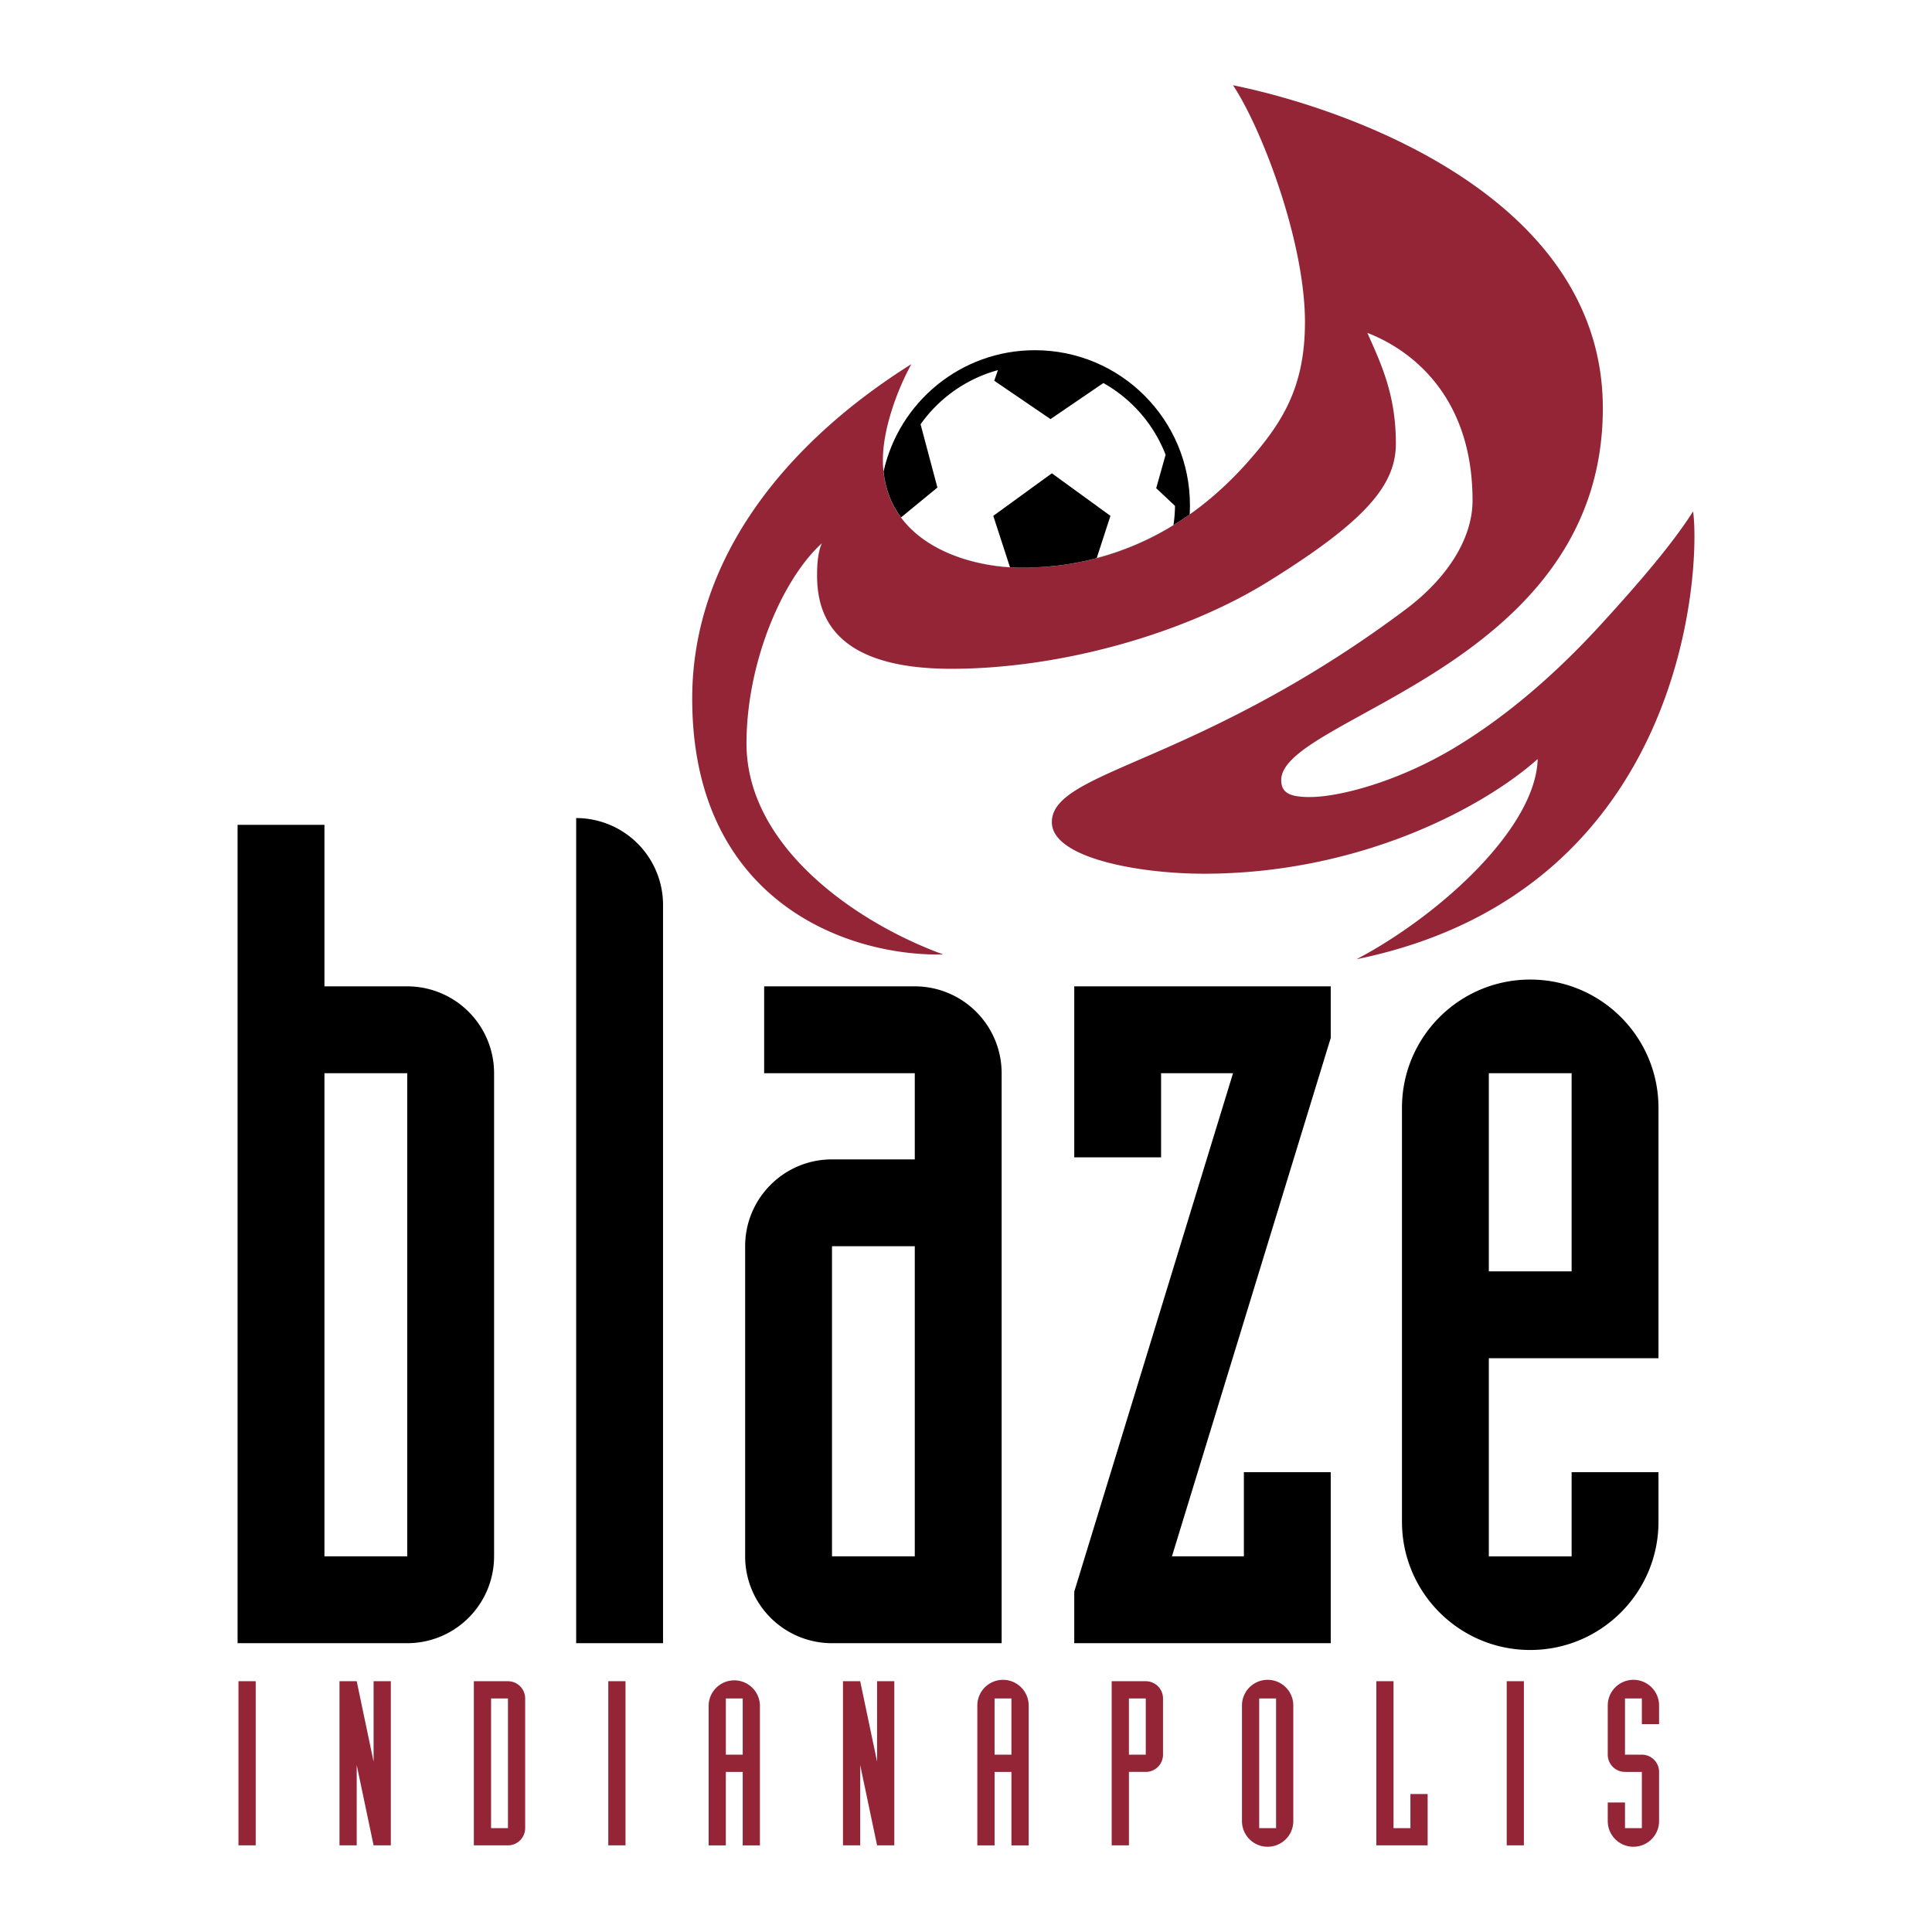
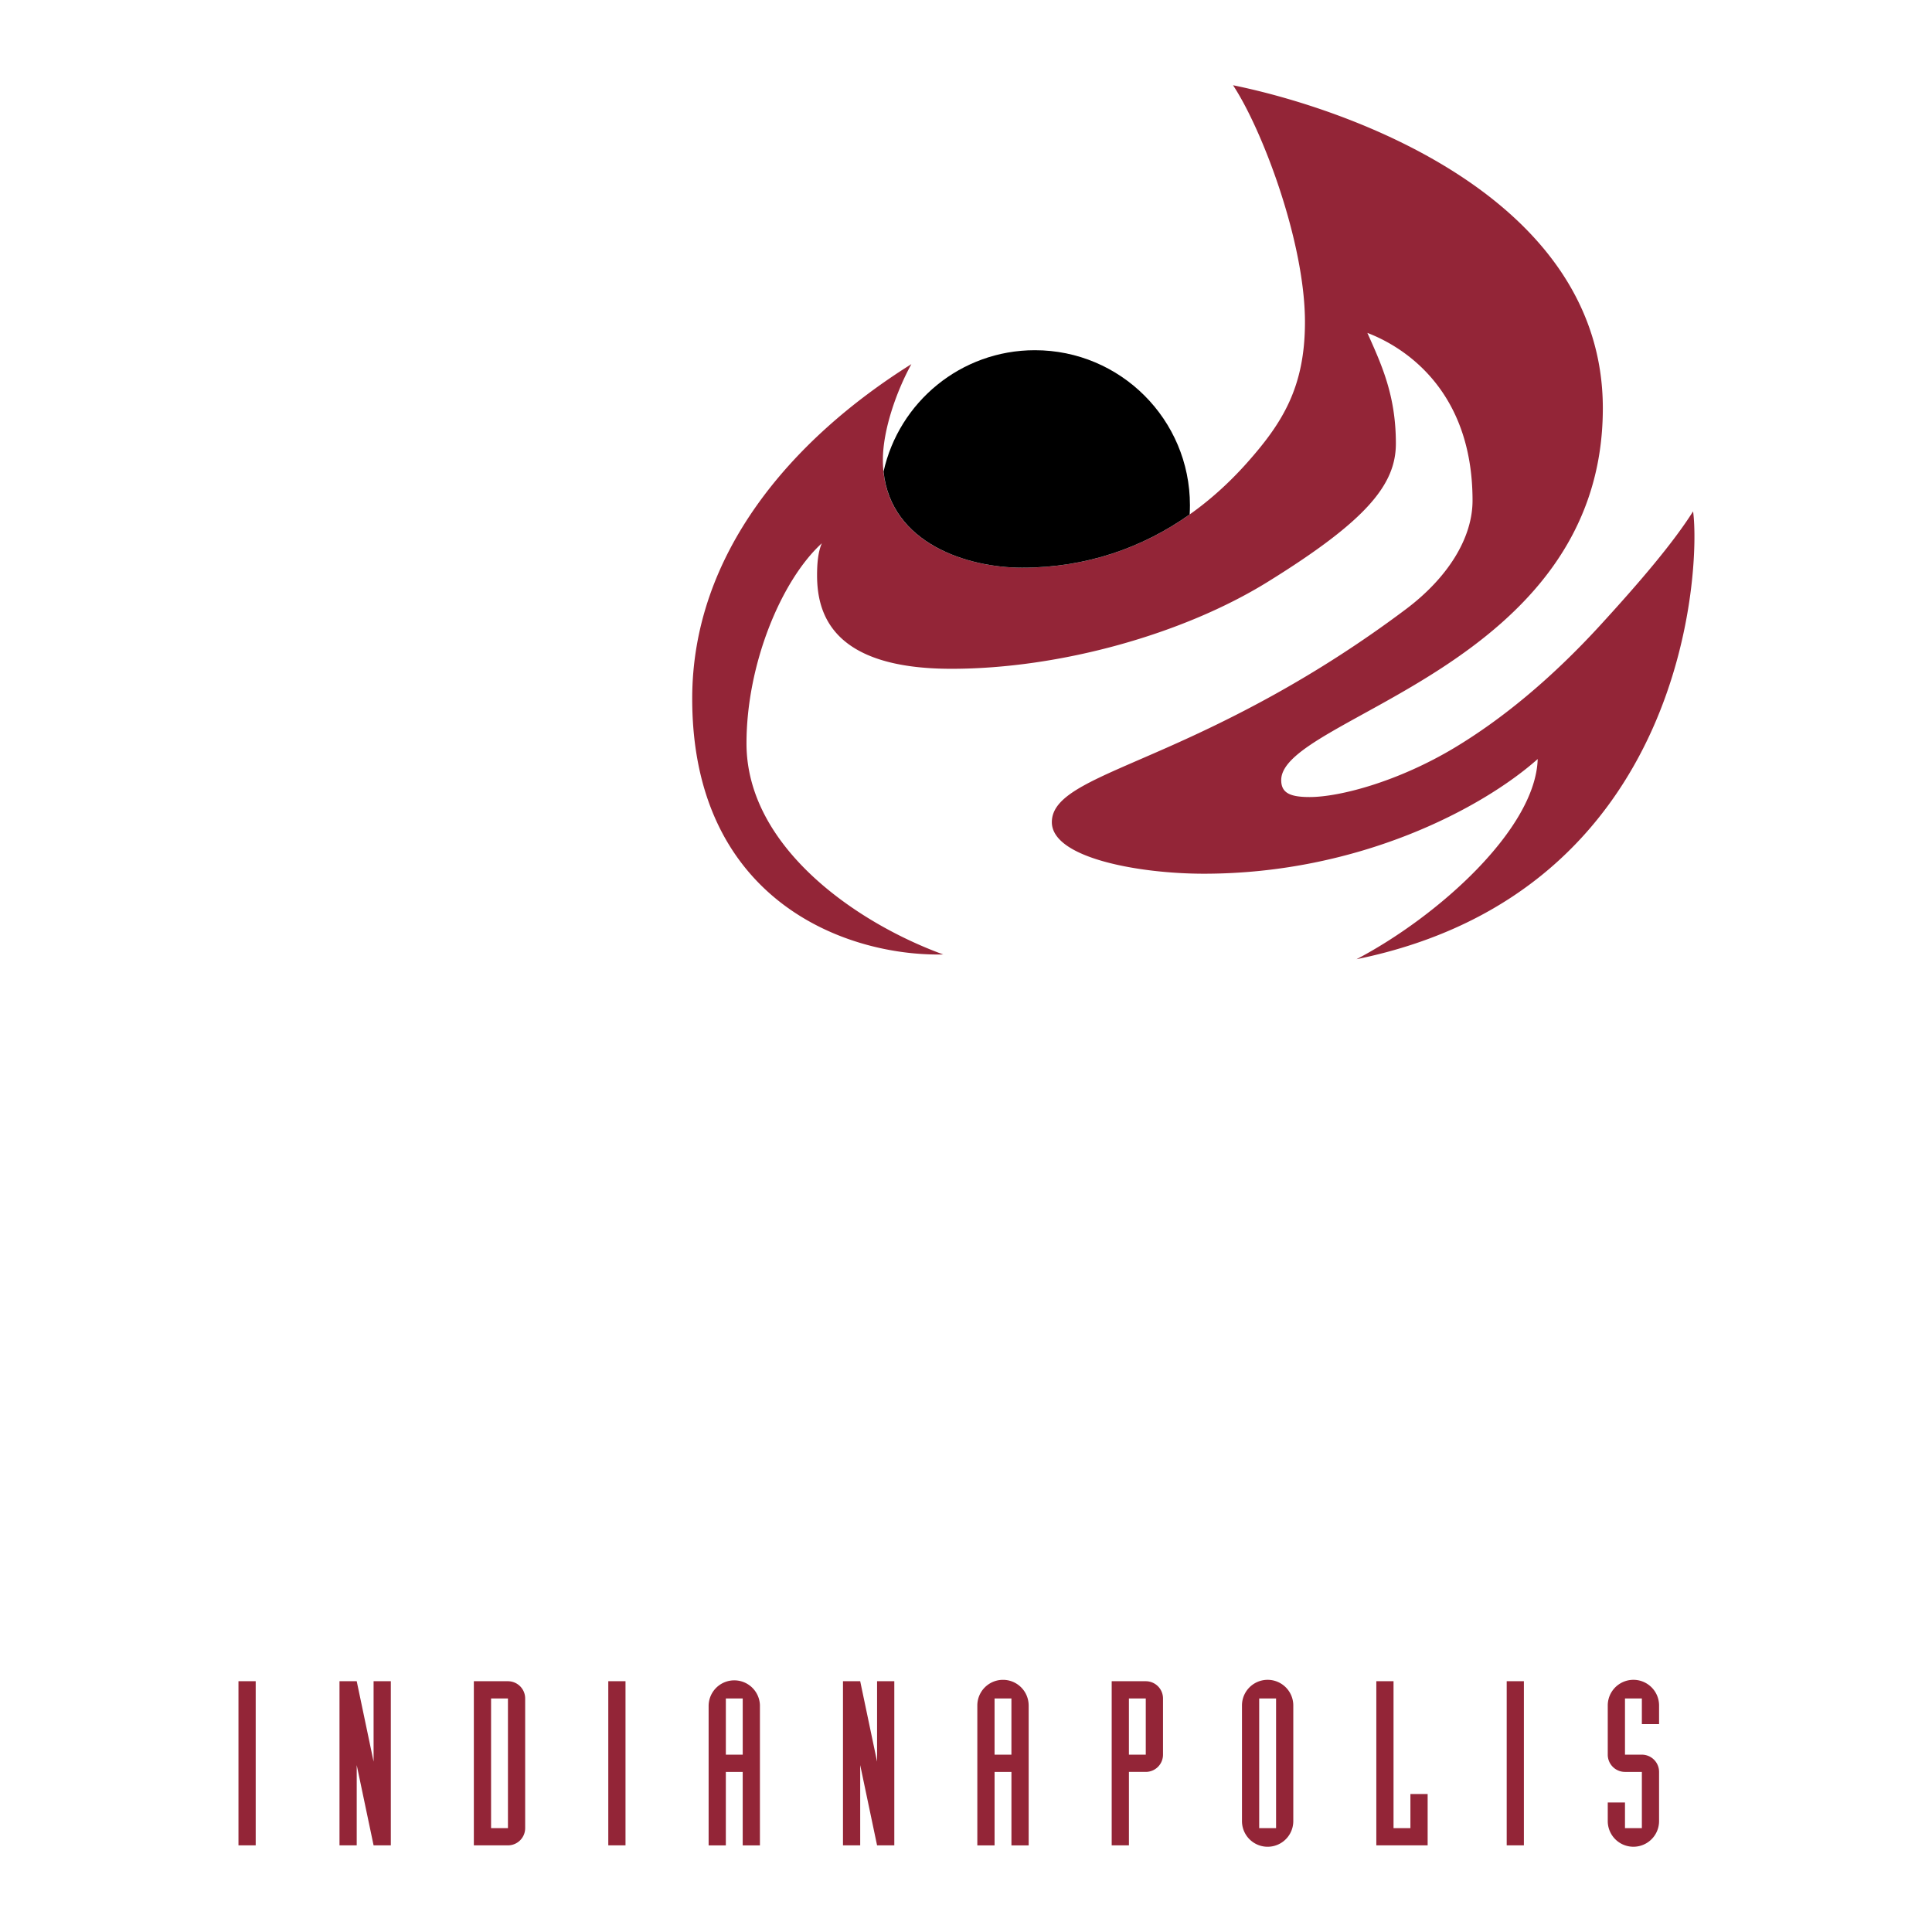
<svg xmlns="http://www.w3.org/2000/svg" width="2500" height="2500" viewBox="0 0 192.756 192.756">
  <g fill-rule="evenodd" clip-rule="evenodd">
    <path fill="#fff" d="M0 0h192.756v192.756H0V0z" />
-     <path d="M49.294 155.275a8.665 8.665 0 0 1-8.666 8.666H23.704V82.296h8.666v16.112h8.259a8.667 8.667 0 0 1 8.666 8.666v48.201h-.001zm-8.665-48.201H32.37v48.201h8.259v-48.201zM66.151 90.285a8.666 8.666 0 0 0-8.666-8.666v82.322h8.666V90.285zM91.268 98.408H76.239v8.666h15.029v8.598h-8.259c-4.786 0-8.666 3.881-8.666 8.666v30.938a8.665 8.665 0 0 0 8.666 8.666h16.925v-56.867a8.667 8.667 0 0 0-8.666-8.667zm0 56.867h-8.259v-30.938h8.259v30.938zM107.178 158.797v5.144h25.59v-17.06h-8.666v8.394h-7.176l15.842-51.722v-5.145h-25.59v17.061h8.664v-8.395h7.178l-15.842 51.723zM165.467 135.508v-24.98c0-7.066-5.729-12.797-12.795-12.797-7.068 0-12.797 5.73-12.797 12.797v41.295c0 7.068 5.729 12.797 12.797 12.797 7.066 0 12.795-5.729 12.795-12.797v-4.941h-8.666v8.395h-8.26v-19.768h16.926v-.001zm-16.926-28.434h8.26v19.768h-8.26v-19.768z" />
    <path fill="#932537" d="M23.792 167.736v16.375h1.719v-16.375h-1.719zM37.273 167.736v8.022l-1.683-8.022h-1.718v16.375h1.718v-8.007l1.683 8.007h1.719v-16.375h-1.719zM50.678 167.736h-3.402v16.375h3.402c.948 0 1.718-.768 1.718-1.719v-12.938a1.72 1.72 0 0 0-1.718-1.718zm0 14.657h-1.684v-12.938h1.684v12.938zM75.819 170.158a2.56 2.56 0 0 0-5.119 0v13.955h1.717v-7.328H74.1v7.328h1.718v-13.955h.001zm-1.718 4.908h-1.683v-5.609h1.683v5.609zM87.506 167.736v8.022l-1.684-8.022h-1.718v16.375h1.718v-8.007l1.684 8.007h1.719v-16.375h-1.719zM102.629 170.158a2.56 2.56 0 1 0-5.121 0v13.955h1.721v-7.328h1.682v7.328h1.719v-13.955h-.001zm-1.719 4.908h-1.682v-5.609h1.682v5.609zM114.314 167.736h-3.4v16.375h1.719v-7.328h1.682a1.72 1.72 0 0 0 1.719-1.719v-5.609a1.72 1.72 0 0 0-1.72-1.719zm0 7.328h-1.682v-5.609h1.682v5.609zM127.314 182.393h-1.684v-12.938h1.684v12.938zm-3.402-.702a2.56 2.56 0 1 0 5.12 0v-11.535a2.56 2.56 0 1 0-5.12 0v11.535zM140.717 178.992v3.401h-1.684v-14.657h-1.717v16.375h5.12v-5.119h-1.719zM150.324 167.736v16.375h1.715v-16.375h-1.715zM160.406 175.064c0 .949.77 1.719 1.719 1.719h1.684v5.609h-1.684v-2.559h-1.719v1.857a2.56 2.56 0 1 0 5.12 0v-4.908a1.72 1.72 0 0 0-1.717-1.719h-1.684v-5.609h1.684v2.561h1.717v-1.859a2.56 2.56 0 1 0-5.12 0v4.908zM60.689 167.736v16.375h1.718v-16.375h-1.718zM146.916 49.936c0 3.791-2.514 7.736-6.633 10.832-9.264 6.96-17.602 11.049-23.832 13.811-7.127 3.16-11.508 4.629-11.508 7.447 0 3.588 8.732 5.145 15.164 5.145 15.525 0 27.824-6.566 33.309-11.441-.203 6.973-9.951 15.706-18.076 19.971 33.105-6.77 34.324-39.355 33.58-44.682-1.988 3.145-5.258 6.988-9.275 11.374-4.973 5.427-9.895 9.421-14.488 12.186-5.66 3.407-11.508 4.942-14.488 4.942-1.963 0-2.842-.407-2.842-1.693 0-6.319 32.088-11.193 32.088-37.099 0-21.032-25.363-29.878-36.895-32.225 2.91 4.4 7.176 15.639 7.176 23.627 0 6.499-2.248 10.063-5.754 14.014-5.646 6.361-13.201 10.493-22.477 10.493-5.688 0-13.879-2.641-13.879-10.764 0-2.979 1.354-6.837 2.843-9.545-11.982 7.515-21.867 18.956-21.867 33.376 0 20.039 15.232 25.726 25.048 25.522-8.733-3.182-19.632-10.765-19.632-21.055 0-7.898 3.453-16.248 7.515-19.971-.239.569-.474 1.421-.474 3.182 0 3.835 1.49 9.342 13.404 9.342 10.833 0 23.147-3.465 31.547-8.666 9.953-6.161 12.797-9.749 12.797-13.811 0-4.807-1.424-7.854-2.844-11.035 3.386 1.287 10.493 5.485 10.493 16.723z" />
    <path d="M101.965 56.638c6.422 0 12.018-1.983 16.729-5.313.016-.303.027-.607.027-.915 0-8.543-6.926-15.47-15.471-15.47-7.388 0-13.563 5.182-15.098 12.109.753 7.203 8.41 9.589 13.813 9.589z" />
-     <path d="M89.894 51.624c2.471 3.327 7.036 4.735 10.874 4.976L99.1 51.467l5.844-4.246 5.844 4.246-1.369 4.21a28.43 28.43 0 0 0 7.66-3.289c.088-.628.148-1.265.15-1.917l-1.875-1.764.938-3.335a14.029 14.029 0 0 0-6.207-7.156l-5.275 3.597-5.615-3.827.367-1.059a13.99 13.99 0 0 0-7.716 5.405l1.679 6.31-3.631 2.982z" fill="#fff" />
  </g>
</svg>